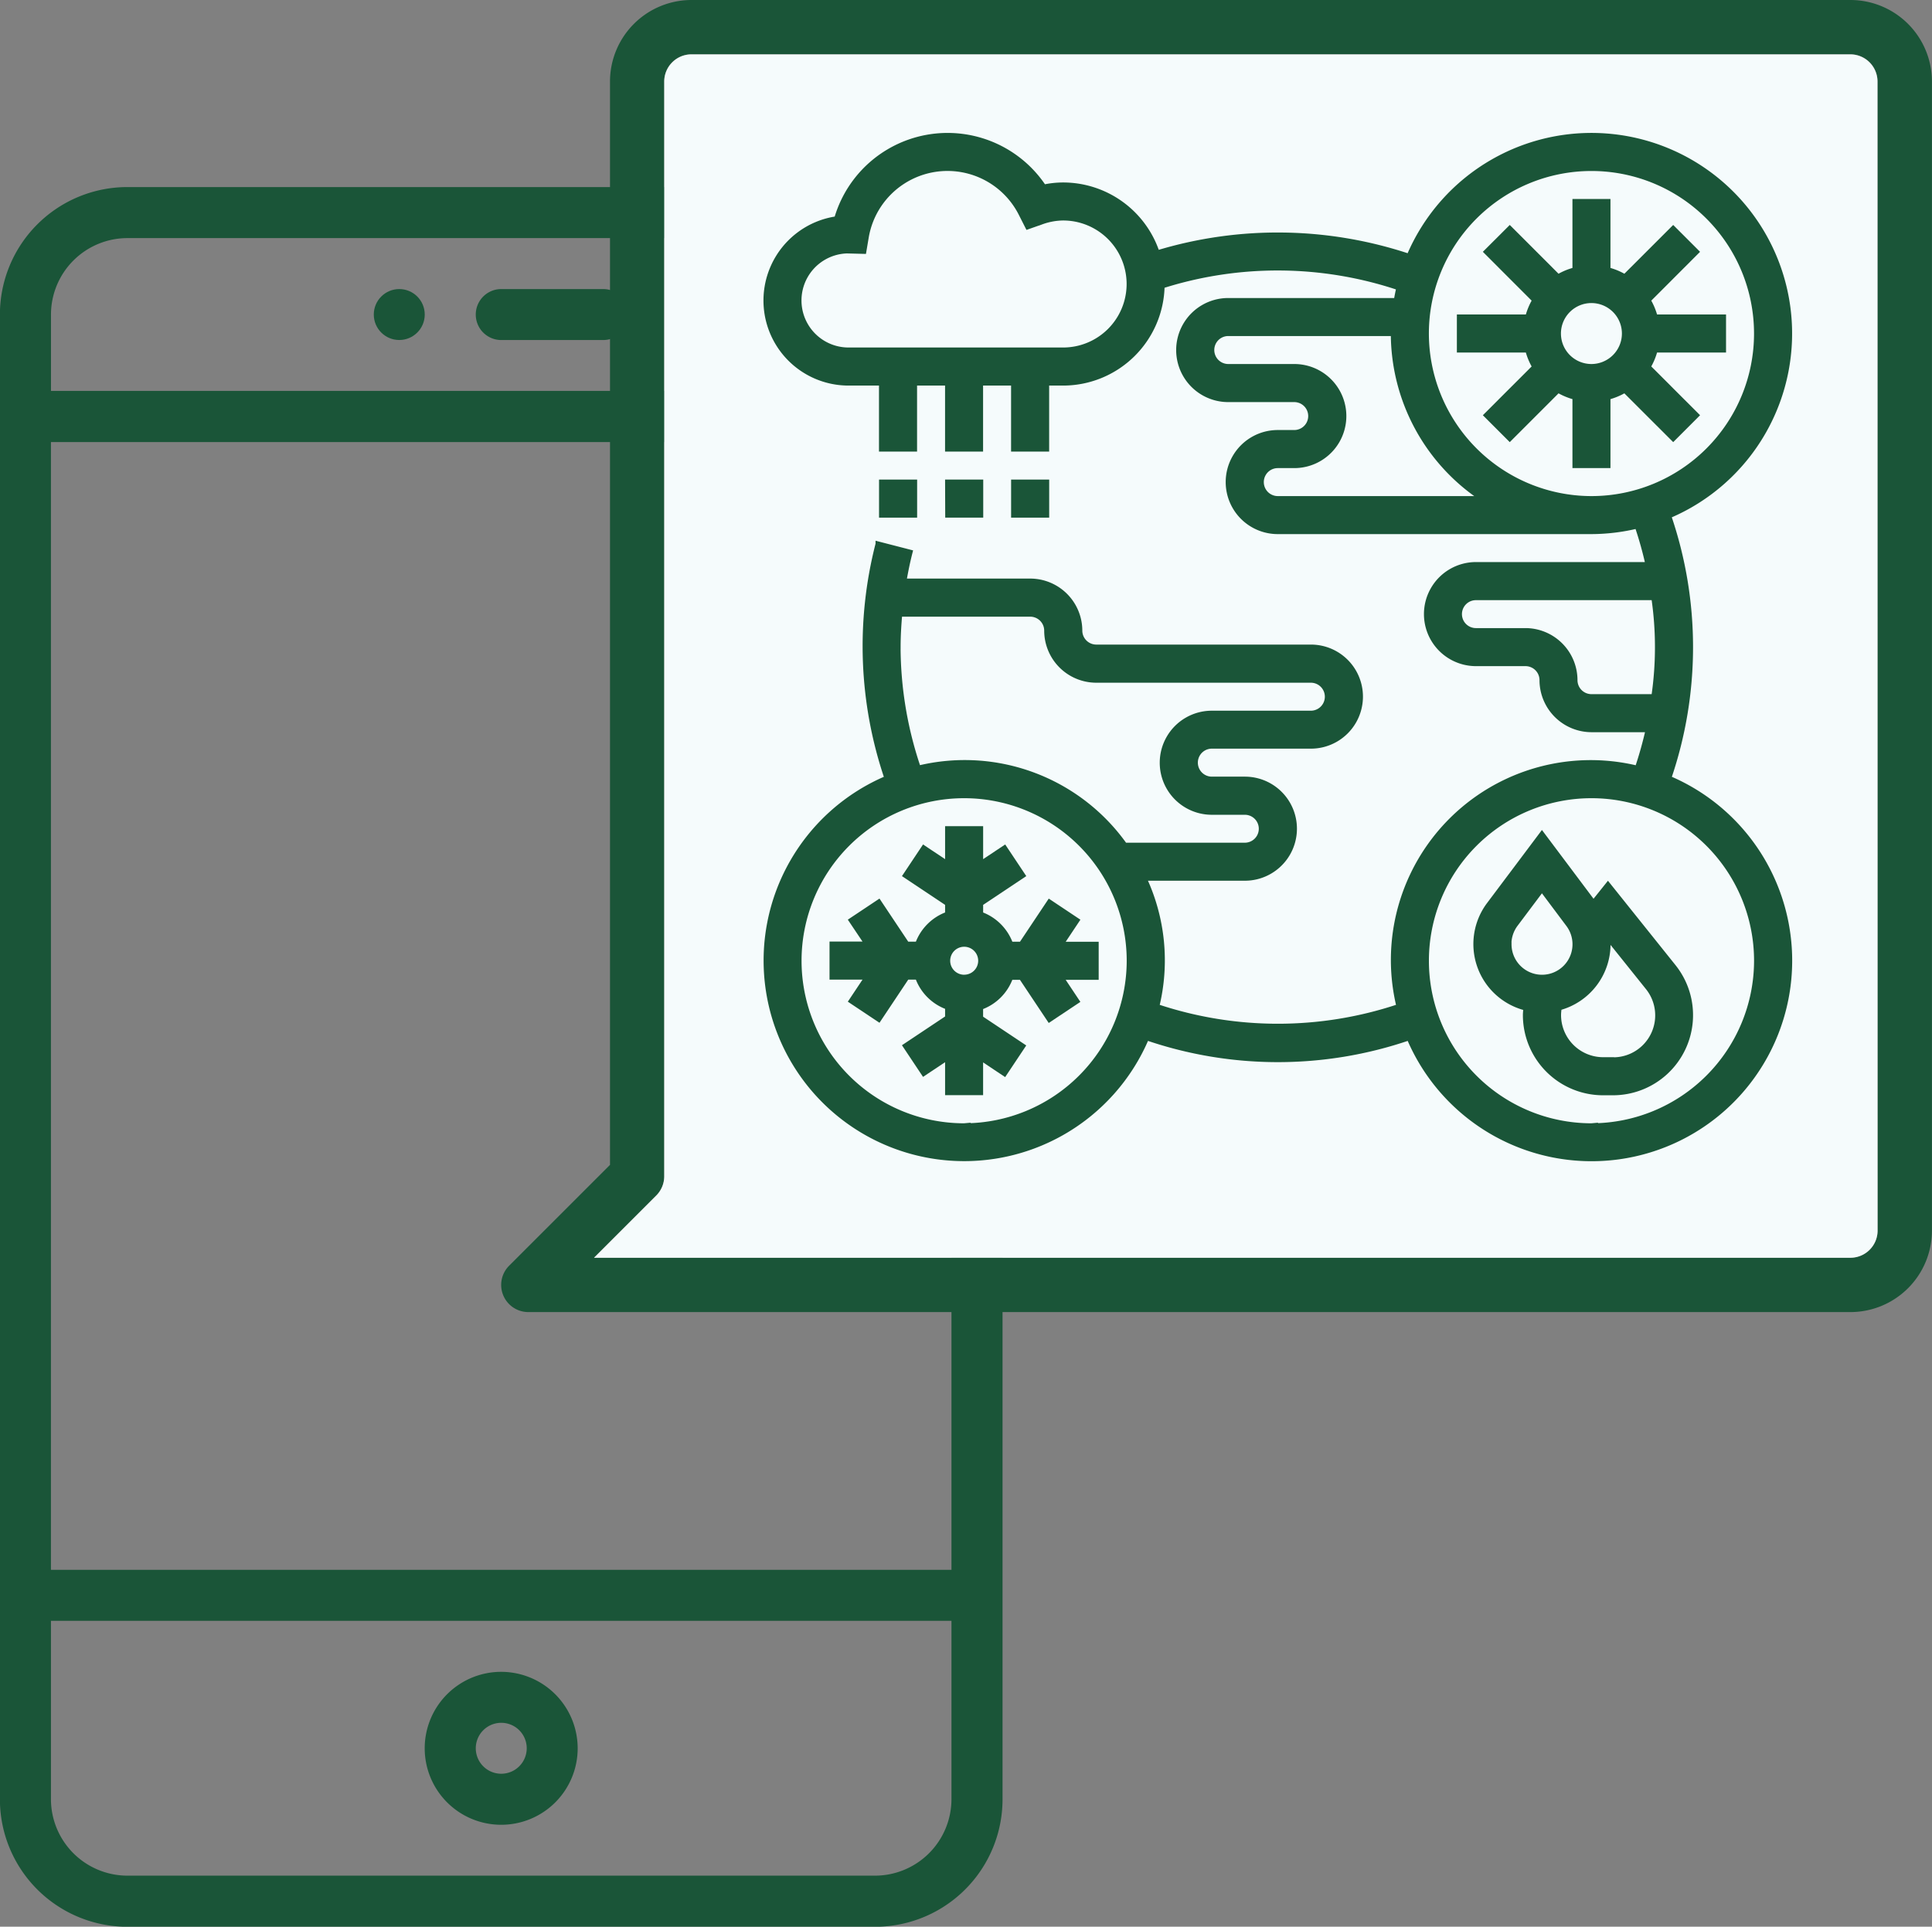
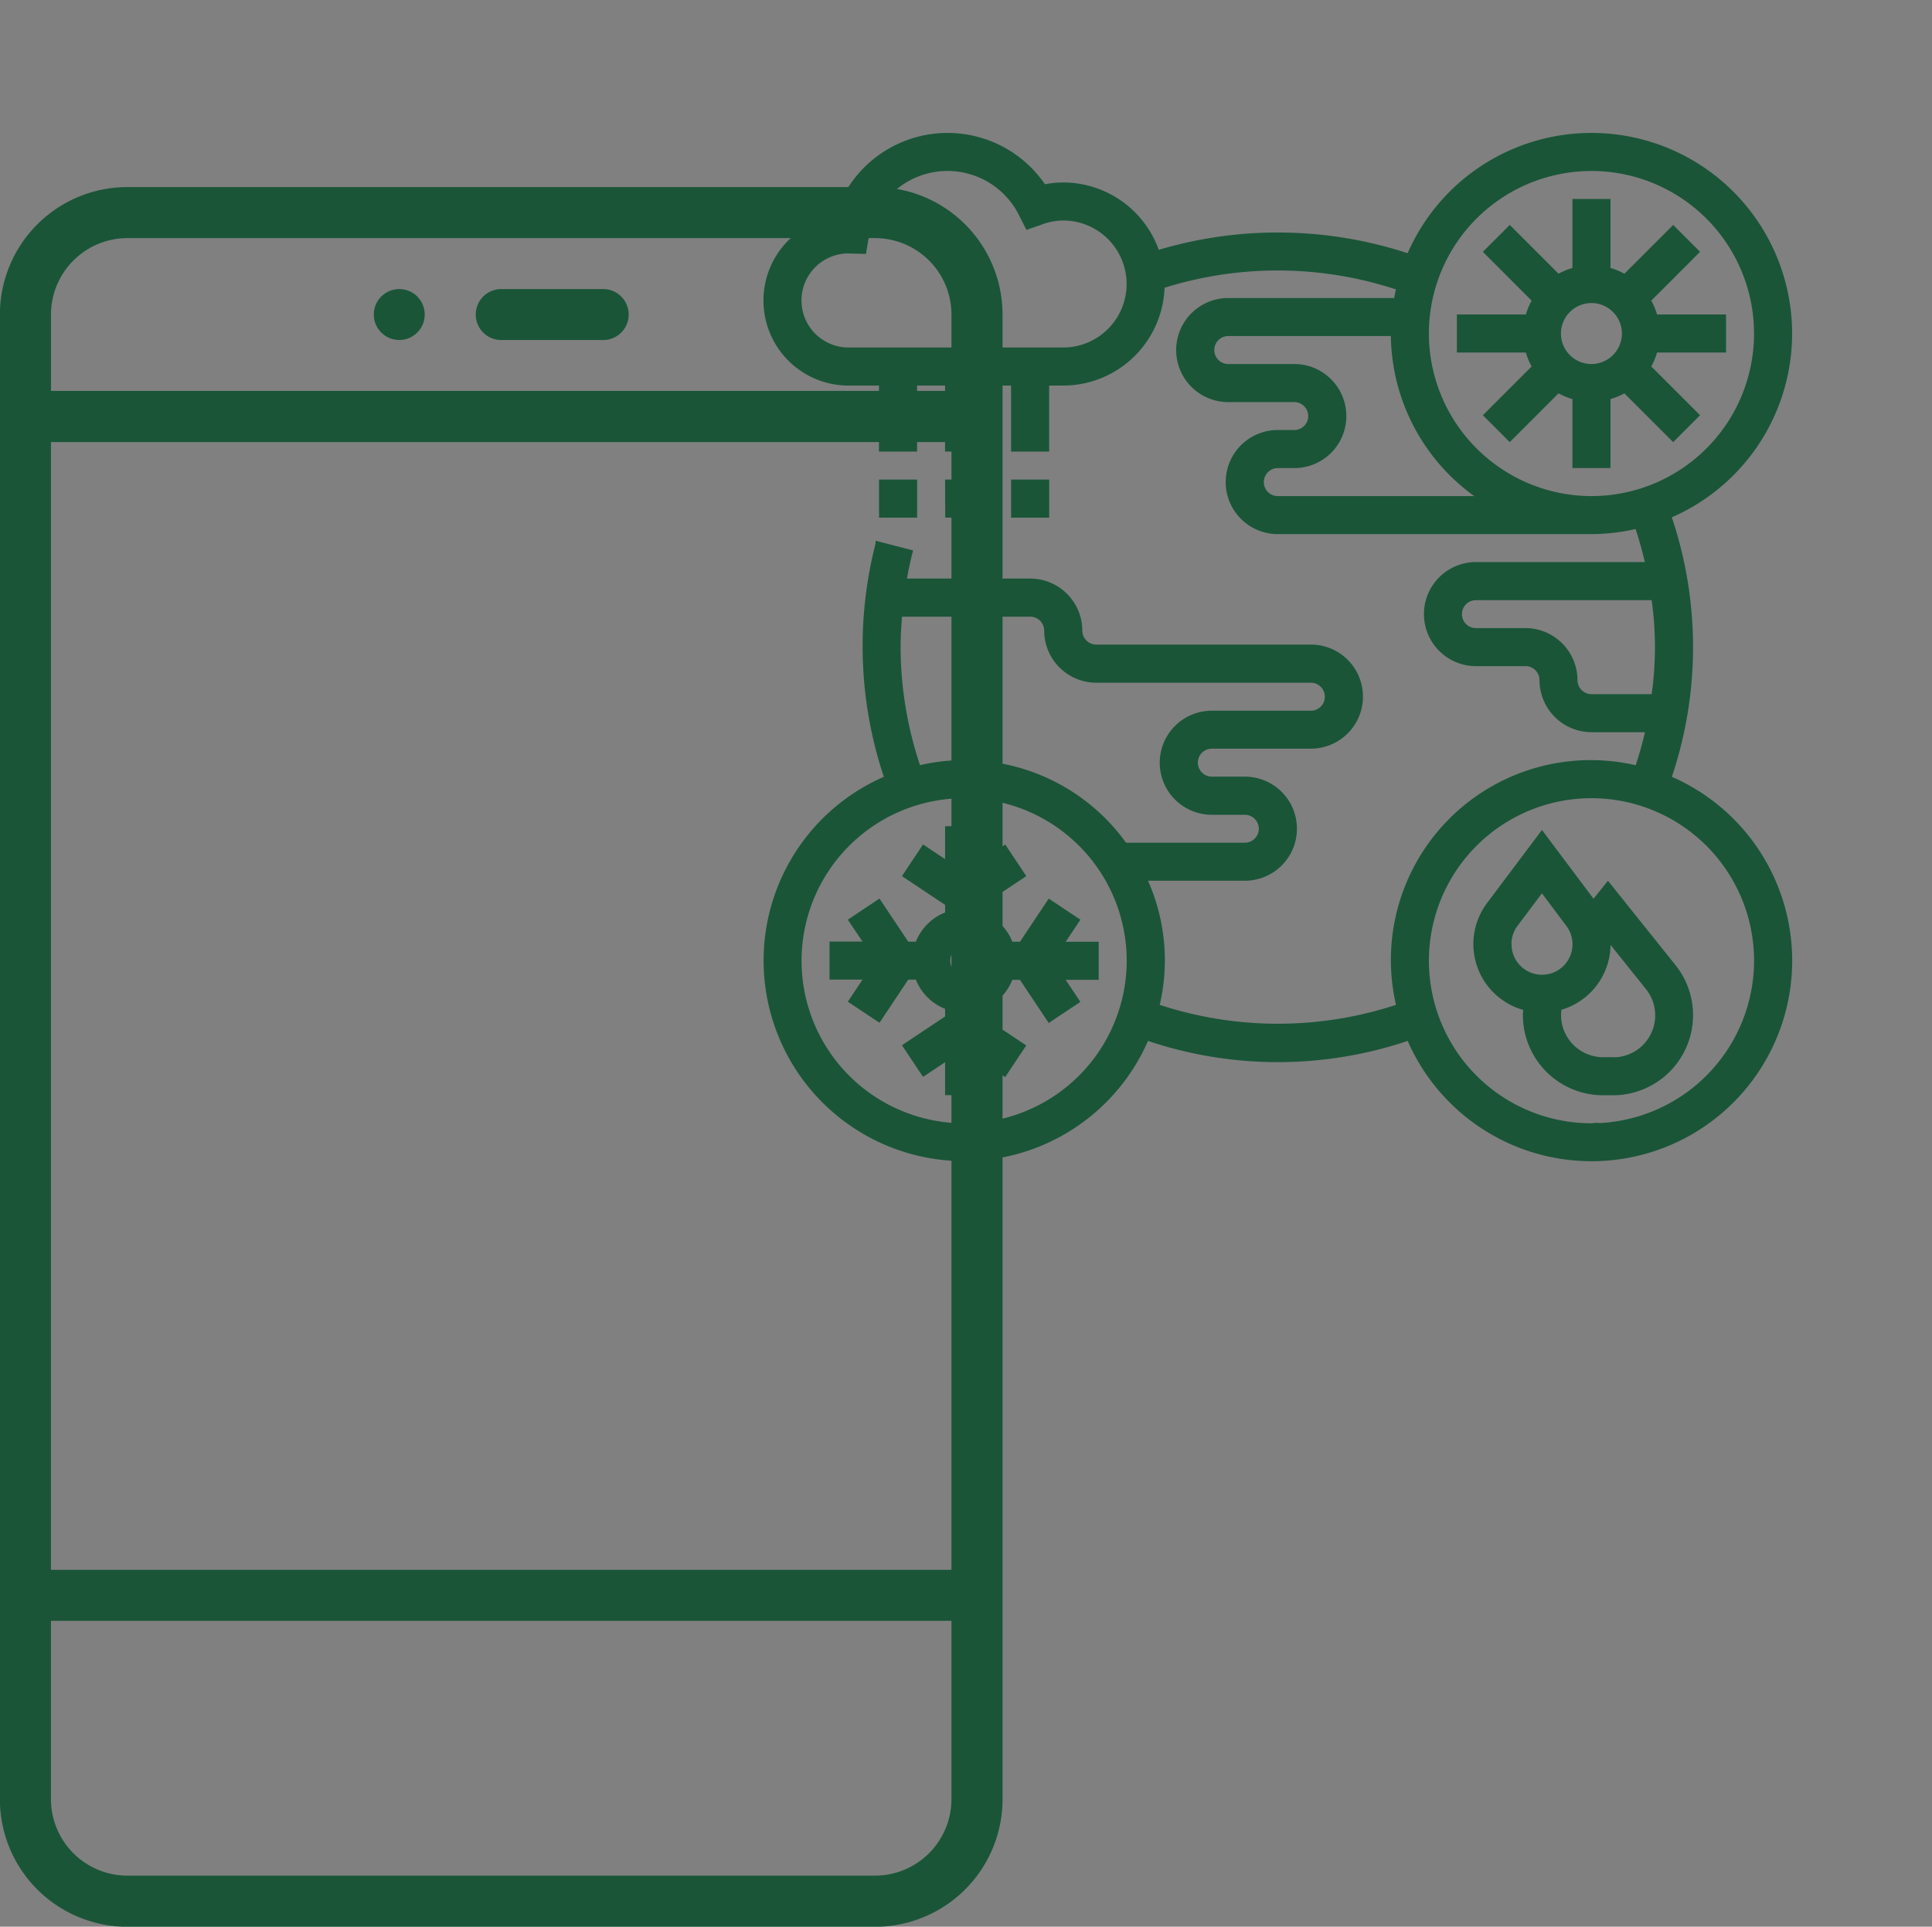
<svg xmlns="http://www.w3.org/2000/svg" id="グループ_921" data-name="グループ 921" width="65.146" height="64.979">
  <rect width="100%" height="100%" fill="#808080" stroke="none" />
  <defs>
    <style>.cls-1,.cls-3{fill:#1a5538}.cls-3{stroke:#1a5538;stroke-miterlimit:10;stroke-width:.17px}</style>
  </defs>
  <g id="グループ_913" data-name="グループ 913" transform="translate(0 6.311)">
    <g id="グループ_912" data-name="グループ 912">
      <path id="パス_1795" data-name="パス 1795" class="cls-1" d="M436.795 439.3h-25.209a4.3 4.3 0 00-4.3 4.3v50.073a4.3 4.3 0 004.3 4.3h25.208a4.3 4.3 0 004.3-4.3V443.6a4.3 4.3 0 00-4.299-4.3zm2.577 46.635h-24.348a.859.859 0 100 1.719h24.348v6.016a2.582 2.582 0 01-2.577 2.579h-25.209a2.582 2.582 0 01-2.579-2.579v-6.016h9.052a.859.859 0 100-1.719h-9.052V447.9h30.365zm0-39.76h-30.364V443.6a2.581 2.581 0 012.579-2.579h25.208a2.581 2.581 0 012.577 2.579z" transform="translate(-407.289 -439.302)" />
    </g>
  </g>
  <g id="グループ_915" data-name="グループ 915" transform="translate(16.042 9.749)">
    <g id="グループ_914" data-name="グループ 914">
      <path id="パス_1796" data-name="パス 1796" class="cls-1" d="M423.281 441.808h-3.437a.859.859 0 100 1.719h3.437a.859.859 0 000-1.719z" transform="translate(-418.984 -441.808)" />
    </g>
  </g>
  <g id="グループ_917" data-name="グループ 917" transform="translate(14.323 56.384)">
    <g id="グループ_916" data-name="グループ 916">
-       <path id="パス_1797" data-name="パス 1797" class="cls-1" d="M420.31 475.807a2.579 2.579 0 102.577 2.579 2.582 2.582 0 00-2.577-2.579zm0 3.437a.859.859 0 11.859-.859.86.86 0 01-.859.859z" transform="translate(-417.731 -475.807)" />
-     </g>
+       </g>
  </g>
  <g id="グループ_919" data-name="グループ 919" transform="translate(12.604 9.749)">
    <g id="グループ_918" data-name="グループ 918">
      <circle id="楕円形_49" data-name="楕円形 49" class="cls-1" cx=".859" cy=".859" r=".859" />
    </g>
  </g>
-   <path id="パス_1798" data-name="パス 1798" class="cls-1" d="M423.278 453.287v20.7l-3.4 3.4a.916.916 0 00.647 1.565h44.578a2.751 2.751 0 002.75-2.75v-38.751a2.751 2.751 0 00-2.75-2.75h-39.075a2.75 2.75 0 00-2.75 2.75v15.836zm42.743 22.913a.916.916 0 01-.916.916H422.74l2.1-2.1a.916.916 0 00.268-.647v-36.92a.918.918 0 01.918-.918h39.077a.917.917 0 01.916.918z" transform="translate(-402.709 -434.701)" />
-   <path id="パス_1799" data-name="パス 1799" d="M465.173 475.707a.916.916 0 01-.916.916h-42.365l2.1-2.1a.916.916 0 00.267-.647v-36.92a.919.919 0 01.918-.918h39.077a.917.917 0 01.916.918z" transform="translate(-401.862 -434.204)" fill="#f5fbfc" />
  <g id="グループ_920" data-name="グループ 920" transform="translate(25.83 4.568)">
    <path id="パス_1800" data-name="パス 1800" class="cls-3" d="M428.96 446.554h1.114v1.114h-1.114z" transform="translate(-425.064 -434.863)" />
    <path id="パス_1801" data-name="パス 1801" class="cls-3" d="M430.584 446.554h1.116v1.114h-1.112z" transform="translate(-424.461 -434.863)" />
    <path id="パス_1802" data-name="パス 1802" class="cls-3" d="M432.207 446.554h1.114v1.114h-1.114z" transform="translate(-423.858 -434.863)" />
    <path id="パス_1803" data-name="パス 1803" class="cls-3" d="M436 458.169l-.926-.617-.948 1.421h-.362a1.67 1.67 0 00-1.011-1.011v-.362l1.422-.948-.617-.926-.805.536v-1.186h-1.113v1.186l-.805-.536-.617.926 1.422.948v.361a1.67 1.67 0 00-1.011 1.011h-.362l-.948-1.421-.926.617.536.8h-1.186v1.114h1.186l-.536.805.926.617.948-1.422h.362a1.663 1.663 0 001.011 1.011v.362l-1.422.948.617.926.805-.536v1.186h1.112V462.8l.805.536.617-.926-1.422-.948v-.362a1.663 1.663 0 001.011-1.011h.362l.948 1.422.926-.617-.536-.805h1.186v-1.114h-1.186zm-3.8 1.918a.557.557 0 11.556-.557.557.557 0 01-.556.556z" transform="translate(-425.517 -431.696)" />
    <path id="パス_1804" data-name="パス 1804" class="cls-3" d="M449.765 444.664h2.306v-1.114h-2.306a2.167 2.167 0 00-.236-.566l1.631-1.632-.786-.786-1.632 1.631a2.159 2.159 0 00-.568-.236v-2.306h-1.112v2.306a2.159 2.159 0 00-.568.236l-1.631-1.631-.787.786 1.631 1.632a2.216 2.216 0 00-.236.566h-2.306v1.114h2.306a2.177 2.177 0 00.236.568l-1.631 1.631.787.787 1.631-1.631a2.258 2.258 0 00.568.236v2.306h1.112v-2.306a2.211 2.211 0 00.568-.236l1.632 1.631.786-.787-1.631-1.631a2.177 2.177 0 00.236-.568zm-2.147.557a1.113 1.113 0 111.112-1.114 1.115 1.115 0 01-1.111 1.114z" transform="translate(-419.785 -437.427)" />
    <path id="パス_1805" data-name="パス 1805" class="cls-3" d="M448.023 456.918l-.488.61-1.738-2.317-1.782 2.374a2.222 2.222 0 001.243 3.49c-.007.08-.018.159-.018.24a2.62 2.62 0 002.617 2.617h.333a2.617 2.617 0 002.044-4.252zm-3.34 2a1.121 1.121 0 01.224-.668l.89-1.186.89 1.188a1.113 1.113 0 11-2 .667zm3.506 3.9h-.332a1.506 1.506 0 01-1.5-1.5 1.537 1.537 0 01.023-.252 2.225 2.225 0 001.646-2.141 1.939 1.939 0 00-.016-.2l.016-.021 1.342 1.675a1.5 1.5 0 01-1.176 2.443z" transform="translate(-419.634 -431.646)" />
    <path id="パス_1806" data-name="パス 1806" class="cls-3" d="M456.557 459.714a13.665 13.665 0 000-8.851 6.68 6.68 0 10-8.755-8.755 14 14 0 00-8.493-.115 3.344 3.344 0 00-3.169-2.291 3.128 3.128 0 00-.653.07 3.894 3.894 0 00-6.985 1.071 2.784 2.784 0 00.4 5.539h1.112v2.226h1.114v-2.226h1.114v2.226h1.112v-2.226h1.114v2.226h1.114v-2.226h.557a3.341 3.341 0 003.336-3.277 12.863 12.863 0 017.984.062q-.049.214-.086.432h-5.668a1.67 1.67 0 000 3.34h2.226a.556.556 0 110 1.112h-.556a1.67 1.67 0 100 3.34h10.577a6.667 6.667 0 001.544-.187 12.7 12.7 0 01.364 1.3h-5.8a1.67 1.67 0 100 3.34h1.669a.557.557 0 01.557.557 1.673 1.673 0 001.671 1.671h1.908a13.064 13.064 0 01-.364 1.3 6.654 6.654 0 00-8.038 8.037 12.863 12.863 0 01-8.168 0 6.541 6.541 0 00-.428-4.328h3.4a1.67 1.67 0 000-3.34h-1.114a.557.557 0 010-1.114h3.34a1.67 1.67 0 100-3.34h-7.237a.557.557 0 01-.556-.557 1.673 1.673 0 00-1.671-1.669h-4.259c.058-.328.123-.653.206-.974l-1.078-.278a13.844 13.844 0 00.3 7.9 6.679 6.679 0 108.755 8.754 13.665 13.665 0 008.851 0 6.68 6.68 0 108.755-8.754zm-20.417-14.446h-7.24a1.672 1.672 0 01-.055-3.343l.573.015.08-.473a2.779 2.779 0 015.225-.791l.221.436.461-.162a2.207 2.207 0 01.732-.136 2.227 2.227 0 010 4.454zm7.237 5.011a.557.557 0 010-1.114h.556a1.67 1.67 0 100-3.34h-2.226a.557.557 0 010-1.114h5.566a6.681 6.681 0 003 5.568zm5.009-5.568a5.567 5.567 0 115.568 5.568 5.574 5.574 0 01-5.568-5.568zm5.568 12.248a.557.557 0 01-.557-.557 1.674 1.674 0 00-1.671-1.671h-1.669a.556.556 0 110-1.112h6a11.484 11.484 0 010 3.34zm-23.381-1.671c0-.372.022-.743.055-1.112h4.4a.557.557 0 01.557.556 1.672 1.672 0 001.669 1.671h7.237a.557.557 0 110 1.114h-3.34a1.67 1.67 0 000 3.34h1.114a.556.556 0 110 1.112h-4.049a6.618 6.618 0 00-6.96-2.6 12.778 12.778 0 01-.684-4.081zm2.228 16.144a5.567 5.567 0 115.566-5.568 5.574 5.574 0 01-5.567 5.568zm21.154 0a5.567 5.567 0 115.566-5.568 5.574 5.574 0 01-5.567 5.568z" transform="translate(-426.12 -438.031)" />
  </g>
</svg>